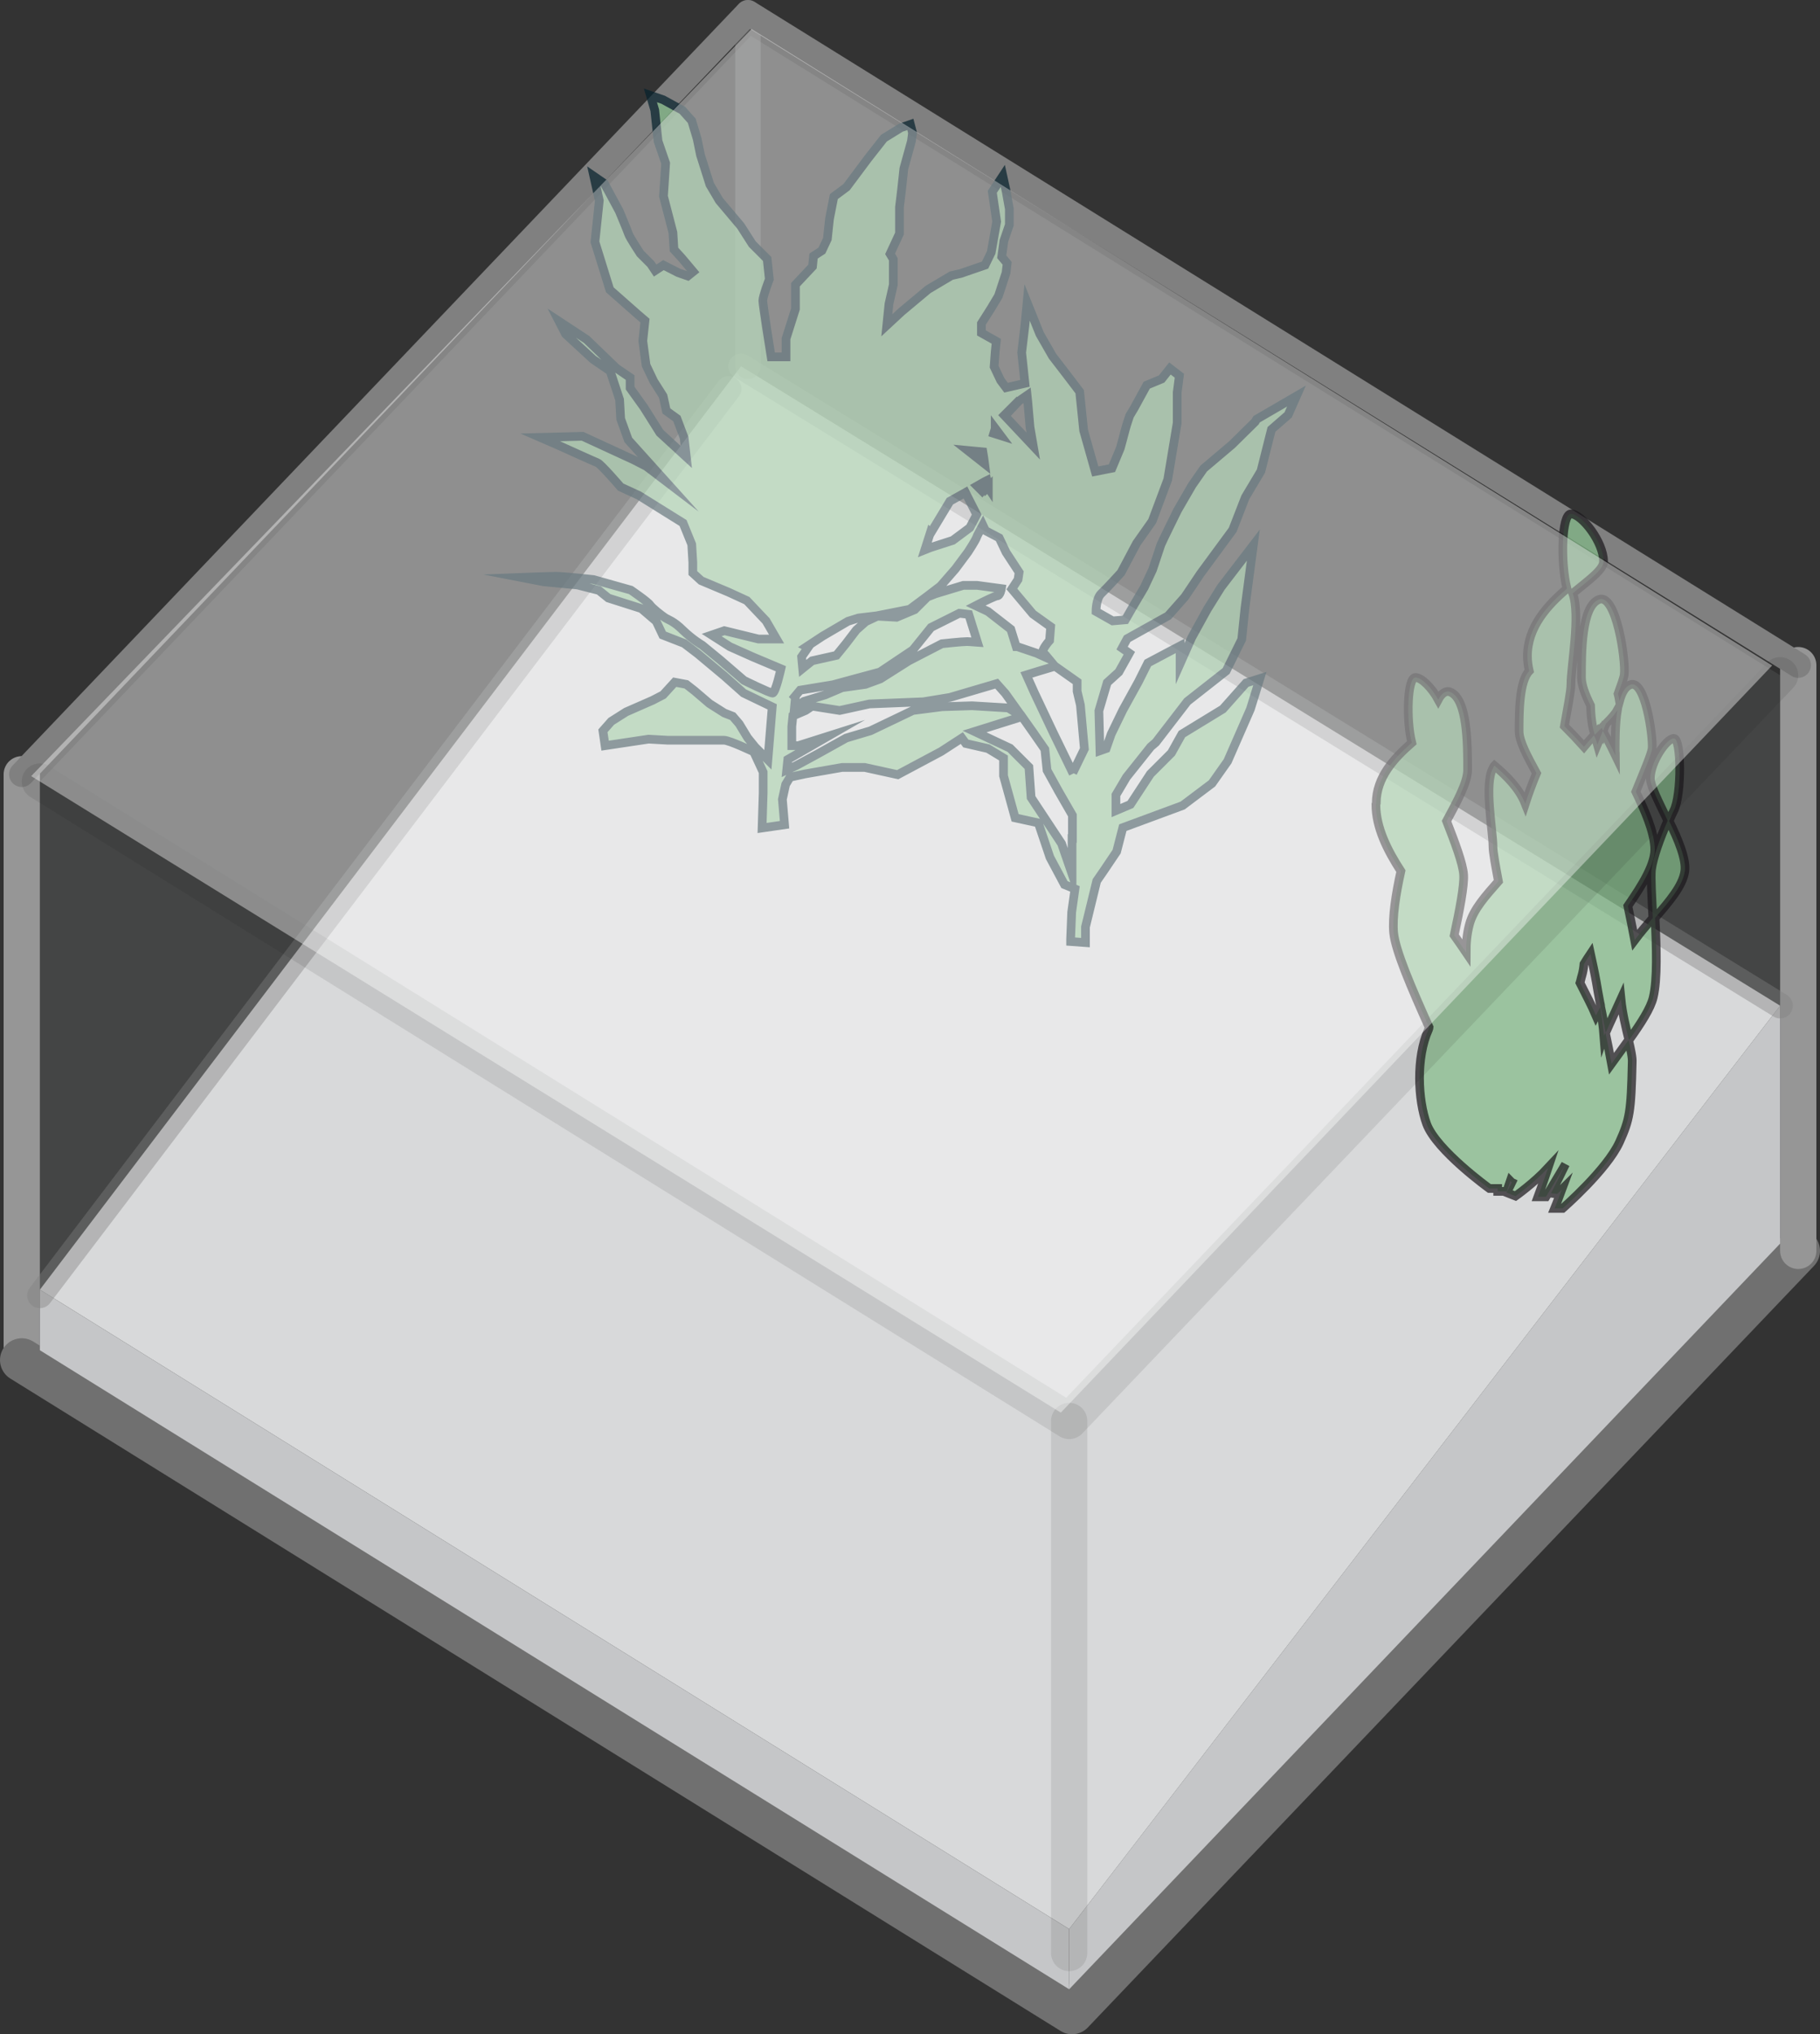
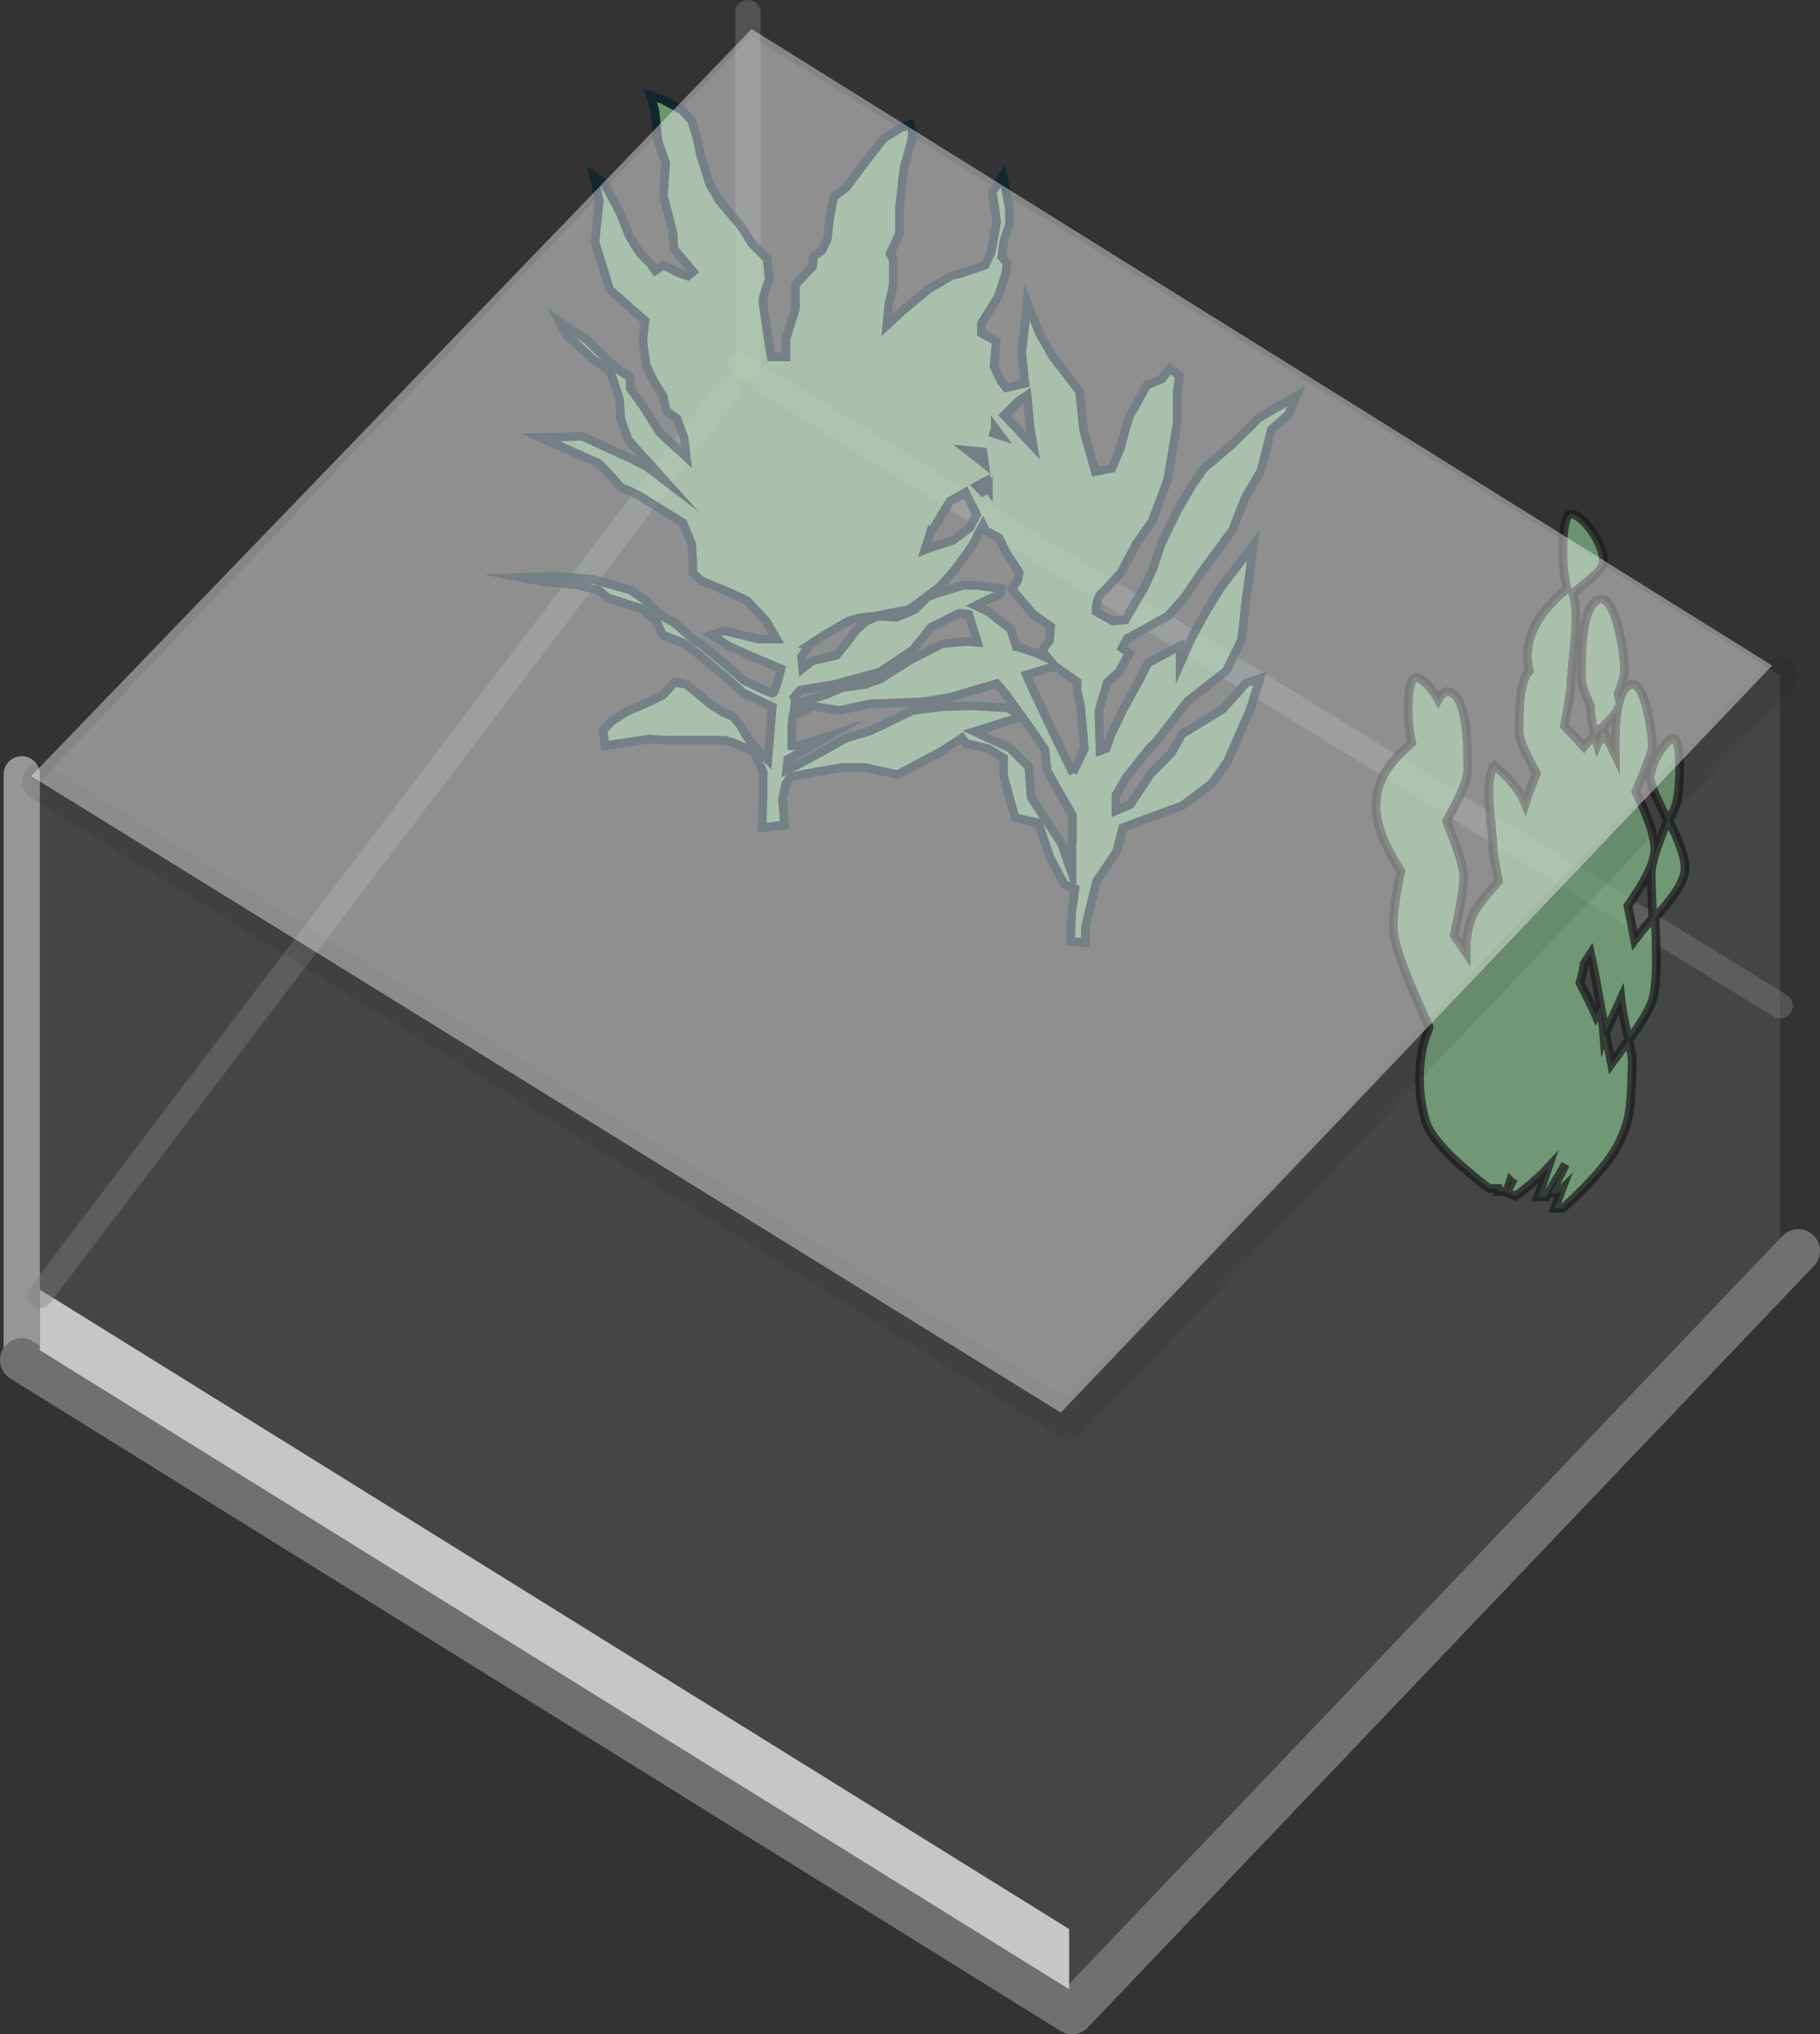
<svg xmlns="http://www.w3.org/2000/svg" id="b" data-name="Ebene 2" viewBox="0 0 50.2 56.09">
  <rect x="0" y="0" width="50.2" height="56.09" fill="#333333" stroke="none" />
  <defs>
    <style>
      .g {
        fill: #d8d9da;
      }

      .h {
        stroke: #04212c;
      }

      .h, .i {
        stroke-miterlimit: 11;
        stroke-width: .24px;
      }

      .h, .j, .k, .l, .m, .n {
        fill: none;
      }

      .i, .o {
        fill: #82ba87;
      }

      .i, .l, .p {
        stroke: #1a171b;
      }

      .i, .q {
        opacity: .71;
      }

      .j {
        opacity: .41;
      }

      .j, .k {
        stroke: gray;
        stroke-width: .7px;
      }

      .j, .k, .l, .m, .n, .p {
        stroke-linecap: round;
        stroke-linejoin: round;
      }

      .l, .p {
        opacity: .1;
      }

      .r {
        fill: #c5c6c8;
      }

      .s {
        fill: #fff;
        opacity: .4;
      }

      .m {
        stroke: #969696;
      }

      .n {
        stroke: #707070;
        stroke-width: 1.2px;
      }

      .t {
        opacity: .14;
      }

      .t, .p {
        fill: #b0b2b3;
      }
    </style>
  </defs>
  <g id="c" data-name="AQ BG">
    <polygon class="t" points="49.1 18.62 20.71 .99 1.1 21.55 1.1 37.23 29.49 54.84 49.1 34.29 49.1 18.62" />
    <line class="m" x1=".6" y1="37.5" x2=".6" y2="21.35" />
    <polyline class="n" points="49.6 34.49 29.57 55.49 .6 37.5" />
-     <line class="m" x1="49.6" y1="18.34" x2="49.6" y2="34.49" />
-     <polyline class="k" points=".6 21.35 20.63 .35 49.6 18.34" />
-     <polygon class="r" points="49.1 34.29 29.49 54.85 29.49 53.19 49.1 27.73 49.1 34.29" />
-     <polygon class="g" points="29.49 53.19 1.1 35.56 20.44 10.1 49.1 27.73 29.49 53.19" />
    <polygon class="r" points="1.1 37.23 29.49 54.85 29.49 53.19 1.1 35.56 1.1 37.23" />
    <line class="j" x1="20.63" y1=".35" x2="20.63" y2="10.1" />
    <line class="j" x1="1.1" y1="35.72" x2="20.1" y2="10.72" />
    <line class="j" x1="20.44" y1="10.1" x2="49.1" y2="27.73" />
  </g>
  <g id="d" data-name="Pflanzen">
    <path class="i" d="M37.96,22.15c0-.72.5-1.25.98-1.67-.16-.64-.12-1.8.1-1.8.17,0,.45.28.63.61.09-.17.21-.26.33-.21.48.19.48,1.46.48,2.15,0,.34-.28.85-.58,1.41.23.59.45,1.17.47,1.48.02.3-.11.97-.26,1.67.11.16.23.32.33.47,0-.26.02-.51.09-.77.11-.42.45-.79.8-1.19-.08-.43-.15-.8-.15-.96,0-.43-.25-1.73,0-2.16.01-.02.02-.05.04-.07.33.28.68.62.85,1.05.08-.25.19-.55.31-.84-.25-.46-.48-.88-.48-1.16,0-.5,0-1.37.28-1.66-.03-.13-.05-.27-.05-.41,0-.8.55-1.4,1.09-1.86-.18-.71-.15-2.06.11-2.06.3,0,.9.78.9,1.31,0,.23-.4.51-.85.88.22.6-.05,2.02-.05,2.51,0,.2-.09.63-.18,1.15.19.19.37.38.54.57.09-.11.19-.22.28-.32,0,.03.02.06.03.08.03.05.04.11.06.18.05-.12.1-.25.15-.38.12.22.24.45.35.68,0-.04-.01-.08-.01-.12,0-.31,0-.75.06-1.13-.06.11-.17.23-.31.37-.03.07-.06.14-.08.2-.01-.03-.03-.05-.04-.08-.06.06-.13.13-.19.19-.07-.19-.11-.49-.12-.81-.15-.3-.25-.57-.25-.77,0-.69,0-1.96.48-2.15.48-.19.75,1.69.7,2.07-.01.09-.08.28-.17.53.02.07.03.14.04.2.06-.22.15-.4.3-.45.41-.16.63,1.44.6,1.76-.02.16-.23.65-.45,1.19.25.52.49,1.07.52,1.52.04.45-.34,1.05-.74,1.63.07.34.14.67.19.94.15-.2.32-.4.5-.61-.03-.58-.06-1.09-.04-1.32.04-.34.25-.91.45-1.36-.24-.5-.48-.96-.48-1.17,0-.44.44-1.1.65-1.1s.22,1.55,0,1.99c-.04.08-.09.18-.13.29.25.51.48,1.06.43,1.39-.06.4-.43.83-.82,1.28.04.8.07,1.69-.05,2.19-.07.3-.34.72-.67,1.18-.08-.33-.18-.73-.22-1.13-.13.29-.28.6-.42.92-.05-.24-.09-.48-.14-.71,0,0,0,0,0,0,0-.04-.01-.08-.02-.12-.04-.2-.07-.39-.1-.56-.05-.28-.11-.55-.16-.78-.06.09-.12.18-.18.28-.01.12-.03.23-.06.33-.02.06-.03.13-.05.19.16.32.32.62.44.9.04-.08.08-.16.12-.23.04.27.08.53.1.79.01-.03.03-.06.04-.09.06.29.12.58.17.86.16-.22.32-.44.47-.65.06.26.11.48.1.62-.03,1.36-.07,1.57-.35,2.19-.35.77-1.57,1.83-1.57,1.83h-.22s.09-.22.2-.52c-.08.08-.13.12-.13.12l-.17-.02s.19-.36.4-.8c-.3.51-.54.9-.54.9h-.22s.13-.35.28-.8c-.39.42-.9.78-.9.78l-.25-.1s.07-.11.15-.28c-.02-.01-.03-.03-.04-.04-.06.18-.1.29-.1.29h-.25s0-.03,0-.08h-.23s-1.46-1.05-1.73-1.78c-.24-.66-.3-1.82.05-2.6,0-.02.02-.04.02-.06-.48-1.07-.93-2.11-.98-2.61-.04-.43.06-1.07.2-1.7-.37-.57-.69-1.2-.69-1.84Z" />
    <g class="q">
      <path class="o" d="M34.62,11.63l-.64.63-.78.66-.32.46-.4.69s-.43.87-.46.95c-.03.09-.23.69-.23.69l-.23.49-.29.49-.23.4-.35.03-.46-.26s0-.35.14-.49c.15-.14.55-.58.55-.58l.43-.81.43-.61.43-1.15.26-1.56v-.84l.06-.46-.26-.2-.23.29-.41.17-.35.64-.12.2s-.09.26-.12.38c-.03.12-.14.52-.14.52l-.23.55-.46.09-.32-1.13-.11-1.07-.35-.46-.4-.52-.35-.61-.35-.87-.06.63-.09.75.09.85-.52.12-.15-.2-.18-.38.03-.41.03-.29-.41-.23v-.26l.26-.41.21-.35.21-.64.03-.26-.15-.18.06-.44.15-.44v-.44l-.09-.5-.09-.41-.29.44.12.82-.15.85-.17.35-.67.23-.26.06-.64.38-.73.61-.41.38.06-.59.12-.53v-.7l-.09-.15.26-.56v-.73l.06-.5.06-.56.21-.76.03-.23-.06-.23-.26.09-.47.29-.44.56-.59.79-.35.26-.12.61-.06.56-.15.32-.23.15-.03.29-.47.5v.67l-.26.82v.5h-.41s-.23-1.43-.23-1.55.18-.59.18-.59l-.06-.56-.41-.41-.32-.5-.59-.7-.26-.44-.26-.82-.09-.44-.15-.5-.26-.29-.53-.29-.35-.12.12.41.09.85.21.61-.06.91.26,1,.03.47.21.23.32.38-.15.12-.26-.09-.41-.21-.23.15-.12-.18-.29-.29s-.29-.44-.32-.53c-.03-.09-.26-.64-.26-.64l-.41-.76-.29-.2.15.67-.12,1.14.41,1.32.76.67.21.18-.06.56.09.67.21.44.26.41.09.41.29.21.2.53.06.53-.73-.67-.44-.7-.38-.53v-.29l-.38-.26-.82-.79-.76-.5.18.35.76.7.47.32.26.79.03.53.21.58,1,1.11-.5-.38-.35-.18-1.41-.65-1.17.03.53.23s.97.44,1.05.47c.09.03.64.67.64.67l.5.23.61.38.61.38.24.59.03.5v.29l.23.21.76.32.5.23.53.56.29.5h-.5l-.94-.23-.35.12.5.32.65.29.76.32s-.15.67-.23.67-.79-.35-.79-.35l-.65-.56-.5-.41s-.26-.15-.53-.41c-.26-.26-.41-.29-.5-.35-.09-.06-.35-.26-.41-.35-.06-.09-.53-.41-.53-.41l-1.03-.29s-.82-.09-1.03-.09-.97.03-.97.03l.62.12.94.09.59.15.26.21.91.29.41.35.18.38.59.23.38.29.73.61.53.47.79.38-.12,1.46-.35-.35-.21-.26-.23-.38-.18-.21-.23-.09-.41-.26-.41-.35-.23-.18-.32-.06-.32.35-.29.15-.73.32-.41.26-.23.26.06.41,1.2-.18.53.03h1.55c.15,0,.82.32.82.32l.26.56v.58l-.03.96.62-.09-.06-.7.09-.41.12-.2.41-.09,1.03-.18h.62l.91.2,1.2-.64.57-.37.11.15.61.14.43.26v.49l.32,1.16.64.14.32.95.4.75.29.12-.09.64-.03.75v.06s.41.03.41.03v-.43s.31-1.27.31-1.27l.2-.29.35-.52.17-.66,1.65-.61.81-.61.43-.61.63-1.44.26-.84-.38.12-.64.72-1.13.69-.29.52-.58.58-.55.84-.4.17v-.43l.29-.49.67-.84.14-.12.87-1.13,1.07-.84.43-.87.09-.87.23-1.73-.89,1.16-.38.61-.43.78-.32.72v-.49l-.23.12-.66.35-.26.52-.43.78-.32.66-.14.4-.17.06-.03-1.1.23-.78.32-.29.29-.52-.2-.14.14-.26,1.13-.63.46-.52.43-.64.89-1.21.35-.9.43-.72.29-1.15.46-.4.23-.52-1.1.64ZM27.93,11.24l.17-.18.23-.16.02.19.06.69.09.52-.8-.85.23-.23ZM27.26,13.42v.03s-.04-.06-.04-.06l-.13.15-.14-.14.21-.12.06-.03c.02.1.03.18.03.18ZM27.45,11.81l.15.2-.19-.06.04-.13ZM27.11,12.46c.02.12.04.25.05.33l-.47-.37.42.04ZM25.67,14.7l.53-.88.43-.24.02.04.29.57-.19.36-.47.35-.62.2-.15.06.15-.47ZM22.25,17.83l.44-.29.7-.41.29-.09.5-.06.91-.18.47-.35.38-.29.41-.47.35-.47s.21-.32.24-.41c.01-.04.09-.18.17-.33l.07.15.38.2.19.4.36.55-.03.2-.17.26.58.69.49.35-.03.38s-.26.29-.17.35c.04.02.09.09.14.15l-.33-.15-.53-.18s-.02,0-.03,0l-.15-.48-.63-.49-.34-.16c.27-.14.55-.27.59-.27.09,0,.12-.2.12-.2l-.67-.09h-.38l-.76.23-.23.09-.35.35-.5.21-.53-.03-.32.15-.26.23-.29.38-.26.32-.67.15-.26.21-.03-.32.18-.26ZM21.92,19.21l.15-.18.91-.15.44-.12.85-.23.91-.61.5-.62.64-.32s.06-.03.14-.07l.26.03.24.77c-.14-.01-.25-.02-.28-.02-.15,0-.7.06-.7.06l-.91.47-.79.5-.41.15-.64.09-.47.2-.59.18-.26.21.03-.32ZM25.88,19.5l-.7.09-1.17.56-.67.2-.79.44-.59.32-.26.12.03-.29,1.11-.64-.82.26h-.18v-.53l.03-.29.35-.15.18-.12.76.12.82-.18,1.49-.06.73-.12,1.29-.38.24.27.45.63-.37-.23-1-.06-.94.03ZM29.57,23.12v.98l-.29-.84-.84-1.27-.06-.84-.52-.52-.98-.46h0s1.31-.41,1.31-.41l.31.44.32.46.06.58.32.58.38.66v.64ZM29.6,21.33l-.55-1.13-.52-1.1-.22-.49.29-.09.5-.15.61.43v.26l.09.38.11,1.21-.32.66Z" />
      <path class="h" d="M34.62,11.63l-.64.63-.78.66-.32.46-.4.69s-.43.87-.46.95c-.03.09-.23.69-.23.69l-.23.49-.29.49-.23.4-.35.03-.46-.26s0-.35.14-.49c.15-.14.55-.58.55-.58l.43-.81.43-.61.43-1.15.26-1.56v-.84l.06-.46-.26-.2-.23.29-.41.17-.35.64-.12.2s-.09.26-.12.38c-.03.12-.14.52-.14.52l-.23.55-.46.09-.32-1.13-.11-1.07-.35-.46-.4-.52-.35-.61-.35-.87-.06.63-.09.75.09.85-.52.12-.15-.2-.18-.38.03-.41.03-.29-.41-.23v-.26l.26-.41.21-.35.21-.64.03-.26-.15-.18.06-.44.15-.44v-.44l-.09-.5-.09-.41-.29.44.12.82-.15.85-.17.35-.67.23-.26.06-.64.38-.73.61-.41.38.06-.59.12-.53v-.7l-.09-.15.26-.56v-.73l.06-.5.06-.56.21-.76.03-.23-.06-.23-.26.09-.47.29-.44.56-.59.79-.35.26-.12.61-.06.56-.15.32-.23.15-.03.29-.47.5v.67l-.26.82v.5h-.41s-.23-1.43-.23-1.55.18-.59.18-.59l-.06-.56-.41-.41-.32-.5-.59-.7-.26-.44-.26-.82-.09-.44-.15-.5-.26-.29-.53-.29-.35-.12.12.41.09.85.21.61-.06.91.26,1,.03.47.21.23.32.38-.15.12-.26-.09-.41-.21-.23.15-.12-.18-.29-.29s-.29-.44-.32-.53c-.03-.09-.26-.64-.26-.64l-.41-.76-.29-.2.15.67-.12,1.14.41,1.32.76.67.21.18-.06.56.09.67.21.44.26.41.09.41.29.21.2.53.06.53-.73-.67-.44-.7-.38-.53v-.29l-.38-.26-.82-.79-.76-.5.18.35.76.7.47.32.26.79.03.53.21.58,1,1.11-.5-.38-.35-.18-1.41-.65-1.17.03.53.23s.97.44,1.05.47c.09.03.64.67.64.67l.5.23.61.38.61.38.24.59.03.5v.29l.23.21.76.32.5.23.53.56.29.5h-.5l-.94-.23-.35.12.5.32.65.29.76.32s-.15.67-.23.67-.79-.35-.79-.35l-.65-.56-.5-.41s-.26-.15-.53-.41c-.26-.26-.41-.29-.5-.35-.09-.06-.35-.26-.41-.35-.06-.09-.53-.41-.53-.41l-1.03-.29s-.82-.09-1.03-.09-.97.03-.97.03l.62.12.94.09.59.15.26.21.91.29.41.35.18.38.59.23.38.29.73.61.53.47.79.38-.12,1.46-.35-.35-.21-.26-.23-.38-.18-.21-.23-.09-.41-.26-.41-.35-.23-.18-.32-.06-.32.35-.29.15-.73.32-.41.26-.23.26.06.41,1.2-.18.53.03h1.55c.15,0,.82.32.82.32l.26.56v.58l-.03.96.62-.09-.06-.7.09-.41.12-.2.41-.09,1.03-.18h.62l.91.2,1.2-.64.57-.37.11.15.61.14.43.26v.49l.32,1.16.64.14.32.95.4.75.29.12-.09.64-.03.75v.06s.41.03.41.03v-.43s.31-1.27.31-1.27l.2-.29.35-.52.17-.66,1.65-.61.81-.61.43-.61.63-1.44.26-.84-.38.12-.64.72-1.13.69-.29.52-.58.58-.55.84-.4.17v-.43l.29-.49.67-.84.14-.12.87-1.13,1.07-.84.43-.87.09-.87.23-1.73-.89,1.16-.38.61-.43.78-.32.72v-.49l-.23.12-.66.35-.26.52-.43.78-.32.66-.14.4-.17.06-.03-1.1.23-.78.32-.29.29-.52-.2-.14.14-.26,1.13-.63.46-.52.43-.64.89-1.21.35-.9.43-.72.29-1.15.46-.4.23-.52-1.1.64ZM27.93,11.24l.17-.18.23-.16.02.19.06.69.09.52-.8-.85.23-.23ZM27.26,13.42v.03s-.04-.06-.04-.06l-.13.15-.14-.14.21-.12.06-.03c.02.1.03.18.03.18ZM27.45,11.81l.15.2-.19-.06.04-.13ZM27.11,12.46c.02.12.04.25.05.33l-.47-.37.42.04ZM25.67,14.7l.53-.88.43-.24.02.04.29.57-.19.36-.47.35-.62.2-.15.06.15-.47ZM22.25,17.83l.44-.29.7-.41.29-.09.5-.06.91-.18.47-.35.38-.29.41-.47.35-.47s.21-.32.24-.41c.01-.04.09-.18.17-.33l.07.15.38.2.19.4.36.55-.03.2-.17.26.58.69.49.35-.03.38s-.26.29-.17.35c.04.02.09.09.14.15l-.33-.15-.53-.18s-.02,0-.03,0l-.15-.48-.63-.49-.34-.16c.27-.14.55-.27.59-.27.09,0,.12-.2.12-.2l-.67-.09h-.38l-.76.23-.23.09-.35.35-.5.21-.53-.03-.32.15-.26.23-.29.38-.26.32-.67.15-.26.21-.03-.32.18-.26ZM21.92,19.21l.15-.18.91-.15.44-.12.85-.23.91-.61.5-.62.64-.32s.06-.03.14-.07l.26.03.24.77c-.14-.01-.25-.02-.28-.02-.15,0-.7.06-.7.06l-.91.47-.79.5-.41.15-.64.09-.47.2-.59.18-.26.21.03-.32ZM25.88,19.5l-.7.09-1.17.56-.67.2-.79.44-.59.32-.26.12.03-.29,1.11-.64-.82.26h-.18v-.53l.03-.29.35-.15.18-.12.76.12.82-.18,1.49-.06.73-.12,1.29-.38.24.27.45.63-.37-.23-1-.06-.94.03ZM29.57,23.12v.98l-.29-.84-.84-1.27-.06-.84-.52-.52-.98-.46h0s1.31-.41,1.31-.41l.31.44.32.46.06.58.32.58.38.66v.64ZM29.6,21.33l-.55-1.13-.52-1.1-.22-.49.29-.09.5-.15.61.43v.26l.09.38.11,1.21-.32.66Z" />
    </g>
  </g>
  <g id="e" data-name="AQ FG">
    <polyline class="l" points="1.1 21.55 29.49 39.18 49.1 18.62" />
-     <line class="p" x1="29.49" y1="39.18" x2="29.49" y2="53.85" />
  </g>
  <g id="f" data-name="Effekt">
    <polygon class="s" points=".86 21.4 20.73 .8 48.88 18.35 29.26 38.95 .86 21.4" />
  </g>
</svg>